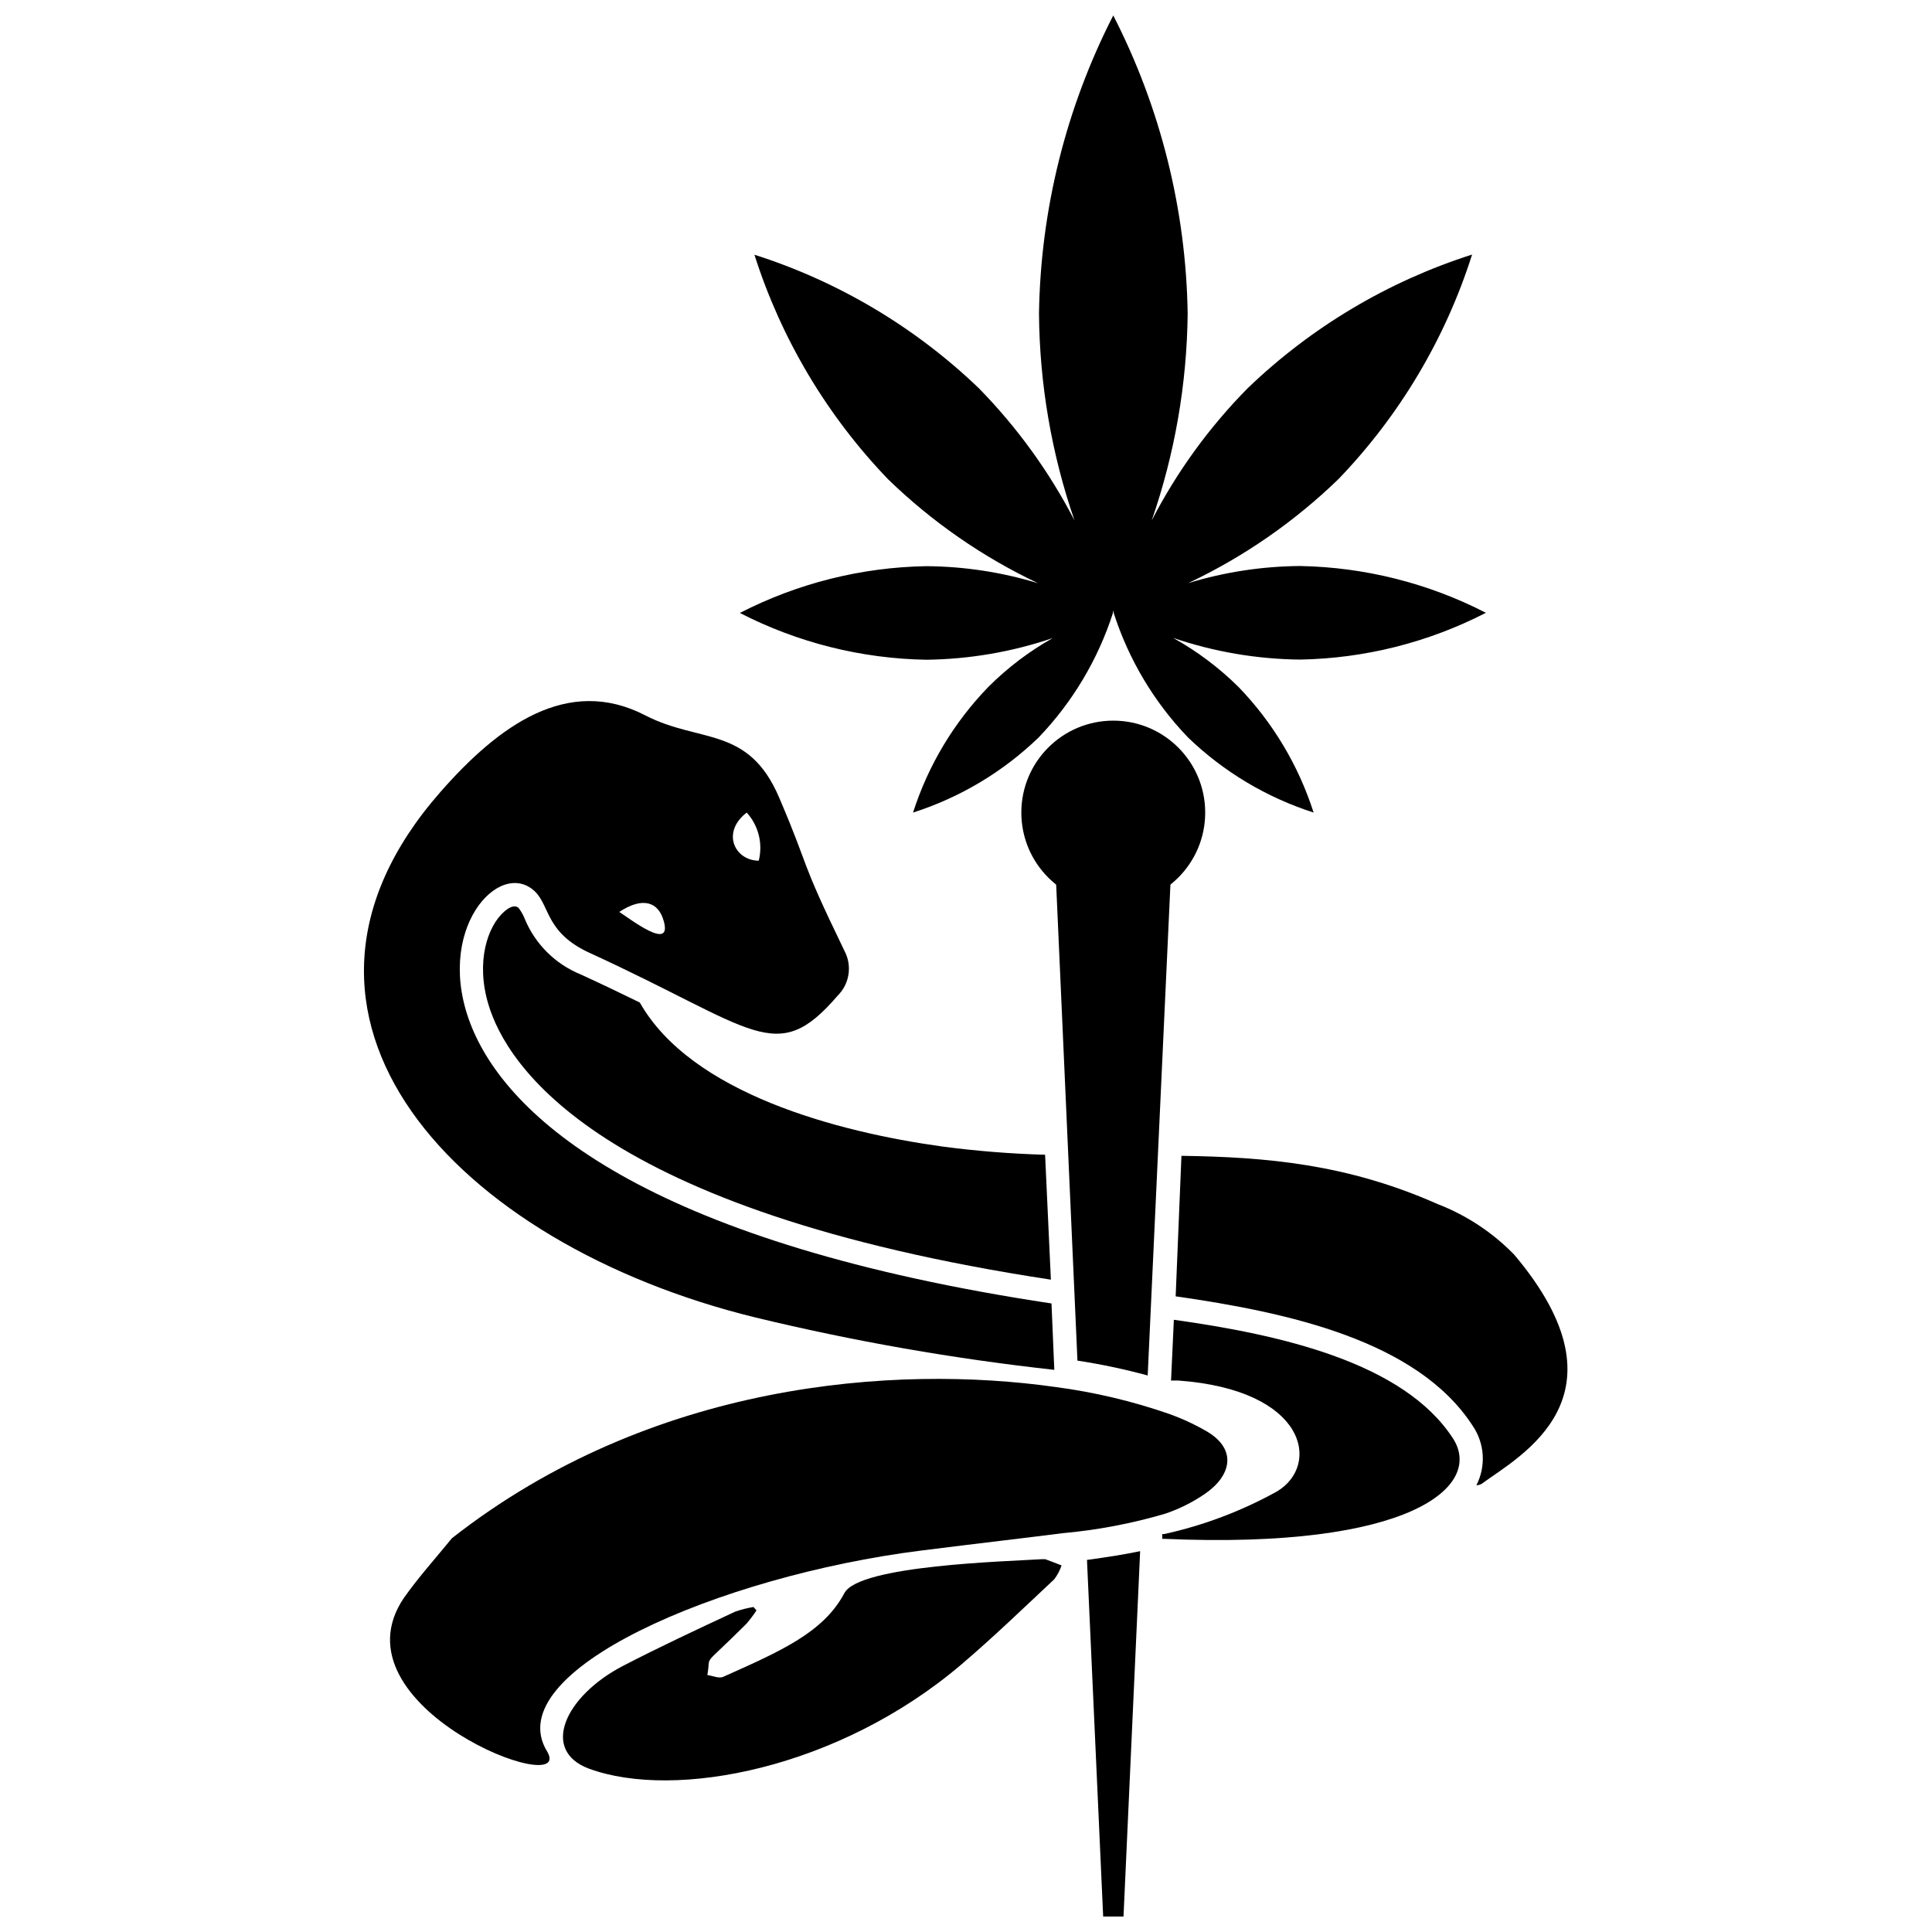
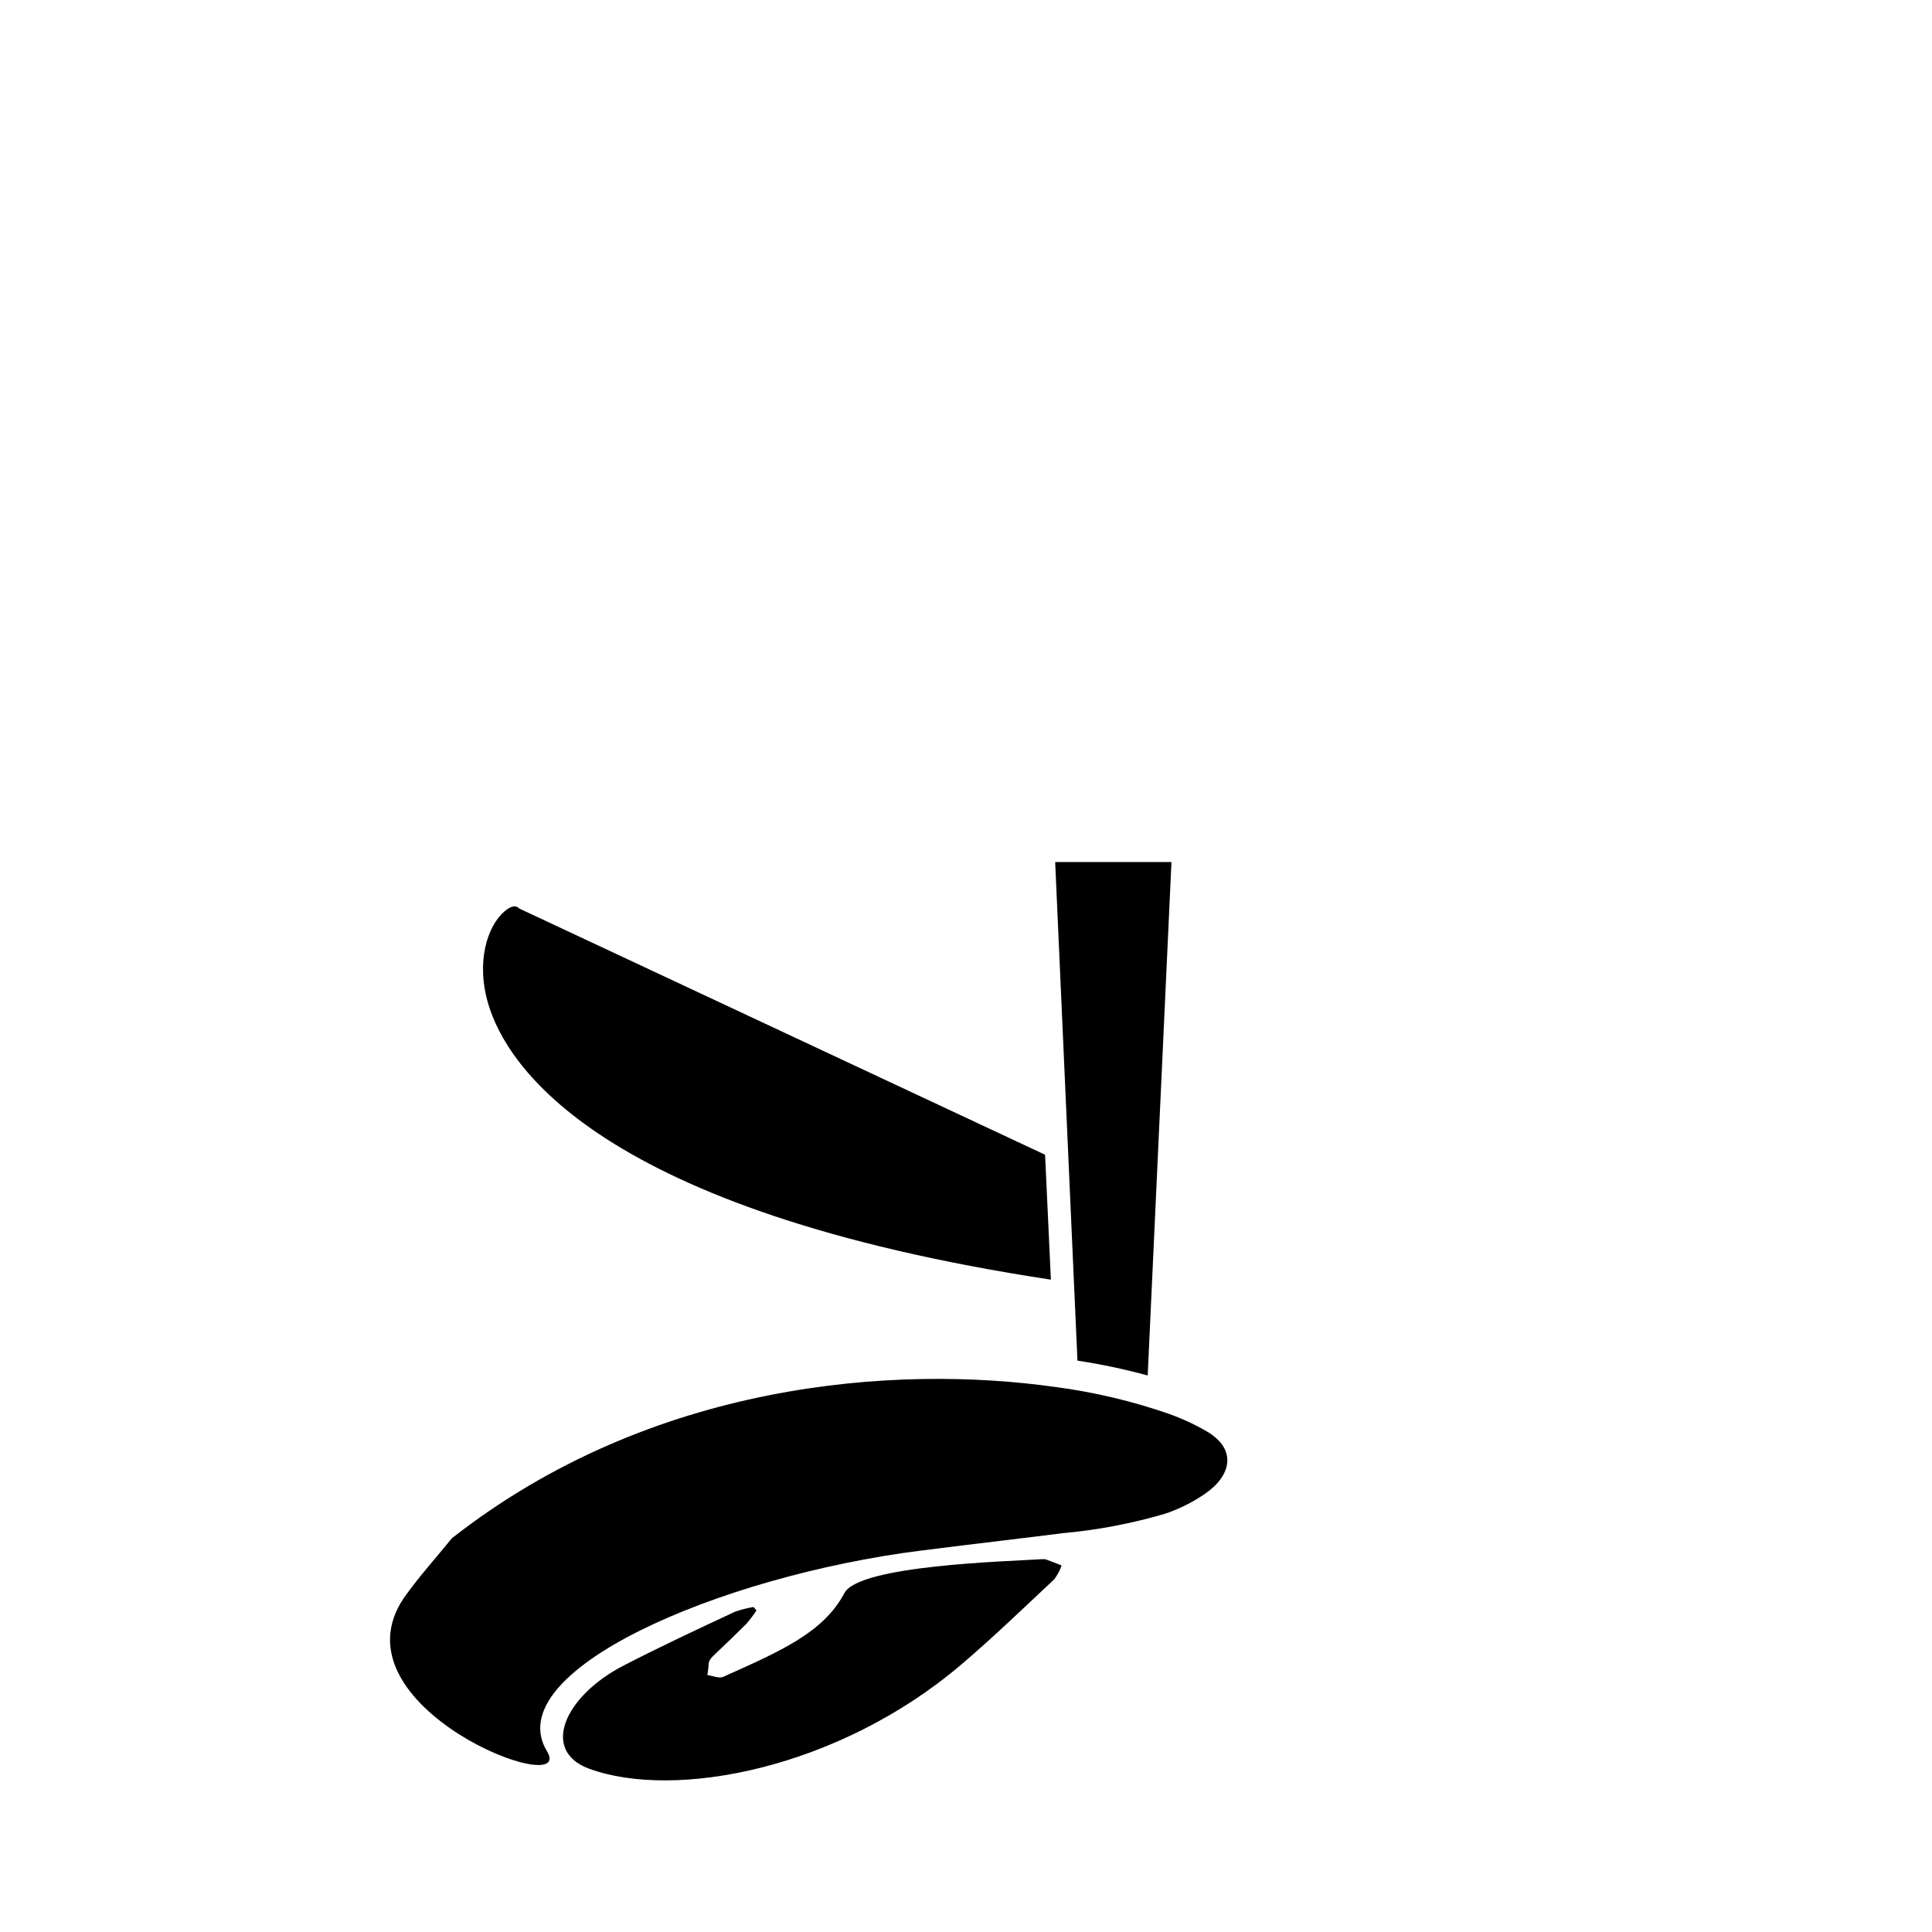
<svg xmlns="http://www.w3.org/2000/svg" width="800px" height="800px" version="1.1" viewBox="144 144 512 512">
  <defs>
    <clipPath id="b">
-       <path d="m432 555h15v96.902h-15z" />
-     </clipPath>
+       </clipPath>
    <clipPath id="a">
      <path d="m340 148.09h198v211.91h-198z" />
    </clipPath>
  </defs>
-   <path d="m529.08 525.24c-13.066-20.23-45.895-27.551-73.996-31.488l-0.746 16.098h1.852c34.242 2.481 37.824 22.477 26.215 29.402h-0.004c-9.367 5.199-19.445 9.004-29.914 11.297h-0.473v1.258h0.434c65.652 2.875 84.664-14.051 76.633-26.566zm-243.24-144.92c3.938 3.938 2.832 10.941 14.523 16.254 43.887 20.113 49.316 30.27 65.613 11.297 3.148-3.102 3.898-7.894 1.848-11.809-12.555-25.898-8.738-20.586-17.359-40.738-8.148-19.051-20.98-14.289-35.426-21.727-20.664-10.707-38.965 2.793-54.277 20.23-52.309 59.512 3.938 119.85 83.363 139.3h0.004c26.102 6.316 52.582 10.957 79.273 13.895l-0.746-17.594c-208.49-31.371-155.55-127.45-136.82-109.11zm56.047-20.98c3.129 3.449 4.324 8.234 3.188 12.754-6.375-0.039-9.996-7.519-3.188-12.754zm-21.961 28.852c2.164 7.871-8.5-0.355-11.809-2.519 6.18-4.094 10.43-2.715 11.809 2.519z" />
-   <path d="m420.96 450.02 1.535 33.102c-120.12-18.262-144.25-56.875-149.05-72.895-3.426-11.375-0.234-20.742 4.133-24.602 2.559-2.242 3.621-1.258 3.938-0.906l-0.004 0.004c0.652 0.867 1.184 1.82 1.574 2.836 2.766 6.644 8.062 11.914 14.723 14.641 5.863 2.676 11.059 5.195 15.742 7.477 13.656 24.129 52.508 34.32 80.02 38.141 9.086 1.211 18.23 1.945 27.395 2.203z" />
-   <path d="m536.68 537.21c-0.43 0.254-0.918 0.391-1.418 0.395 1.266-2.473 1.84-5.238 1.668-8.008s-1.09-5.441-2.648-7.734c-14.641-22.633-49.004-30.07-78.719-34.32l1.531-37.238c22.238 0.316 43.887 2.125 67.895 12.793h0.004c7.637 2.953 14.551 7.516 20.27 13.383 31.801 37.668 1.375 53.41-8.582 60.73z" />
+   <path d="m420.96 450.02 1.535 33.102c-120.12-18.262-144.25-56.875-149.05-72.895-3.426-11.375-0.234-20.742 4.133-24.602 2.559-2.242 3.621-1.258 3.938-0.906l-0.004 0.004z" />
  <path d="m463.15 540c-3.215 2.184-6.711 3.918-10.391 5.156-8.863 2.606-17.961 4.332-27.16 5.156-9.484 1.219-21.57 2.598-37.512 4.606-53.488 6.731-112.05 32.039-99.105 53.215 7.871 13.188-57.625-11.809-37.902-40.738 3.938-5.551 8.383-10.469 12.676-15.742 52.855-41.449 117.33-46.133 160.04-40.07 10.266 1.352 20.367 3.754 30.148 7.16 3.481 1.254 6.84 2.824 10.035 4.688 7.914 4.762 6.34 11.727-0.824 16.57z" />
  <path d="m344.48 570.78c-0.828 1.25-1.734 2.445-2.715 3.582-12.32 12.281-9.211 7.598-10.312 13.539 1.418 0.195 3.109 0.984 4.211 0.473 15.43-6.887 26.609-11.809 32.117-22.199 3.938-7.398 43.297-8.383 52.27-8.973h0.945c1.457 0.512 2.914 1.102 4.328 1.652h0.004c-0.445 1.316-1.094 2.551-1.93 3.66-8.148 7.637-16.176 15.391-24.68 22.633-32.395 27.551-75.809 35.977-98.676 27.551-12.832-4.801-6.375-19.168 9.012-27.199 9.801-5.078 19.68-9.684 29.797-14.406v0.004c1.574-0.551 3.195-0.957 4.844-1.223z" />
-   <path d="m463.39 359.34c0 13.457-10.906 24.363-24.363 24.363-13.457 0-24.363-10.906-24.363-24.363 0-13.457 10.906-24.363 24.363-24.363 13.457 0 24.363 10.906 24.363 24.363" />
  <g clip-path="url(#b)">
    <path d="m436.35 651.9h5.391l4.41-96.824c-3.938 0.828-8.621 1.574-14.09 2.32z" />
  </g>
  <path d="m454.45 372.45h-30.82l5.906 132.13c6.273 0.957 12.492 2.269 18.617 3.938z" />
  <g clip-path="url(#a)">
-     <path d="m454.89 313.05c10.855 3.695 22.227 5.633 33.691 5.746 17.133-0.316 33.965-4.555 49.199-12.398-15.234-7.84-32.066-12.078-49.199-12.398-10.059 0.066-20.055 1.594-29.676 4.527 14.68-6.945 28.121-16.254 39.793-27.551 16.219-16.855 28.34-37.219 35.422-59.512-22.273 7.098-42.621 19.219-59.473 35.422-10.195 10.328-18.766 22.137-25.426 35.031 6.106-17.629 9.32-36.133 9.523-54.789-0.422-27.508-7.168-54.551-19.719-79.035-12.531 24.473-19.266 51.504-19.68 78.996 0.145 18.664 3.32 37.184 9.406 54.828-6.652-12.855-15.184-24.648-25.309-34.992-16.867-16.199-37.227-28.32-59.512-35.422 7.094 22.289 19.215 42.648 35.426 59.512 11.648 11.305 25.078 20.613 39.754 27.551-9.609-2.934-19.594-4.457-29.641-4.523-17.199 0.289-34.098 4.531-49.395 12.398 15.297 7.863 32.195 12.105 49.395 12.398 11.414-0.137 22.73-2.074 33.535-5.75-6.258 3.516-12.008 7.871-17.082 12.949-9.125 9.418-15.957 20.812-19.957 33.301 12.484-3.996 23.875-10.809 33.301-19.918 8.973-9.359 15.703-20.641 19.68-32.98v-0.277c0.008-0.105 0.008-0.211 0-0.316v0.316l0.195-0.316v0.316 0.277c3.969 12.348 10.699 23.629 19.68 32.98 9.434 9.102 20.824 15.914 33.301 19.918-3.996-12.48-10.809-23.875-19.918-33.301-5.152-5.098-10.977-9.469-17.316-12.988z" />
-   </g>
+     </g>
</svg>